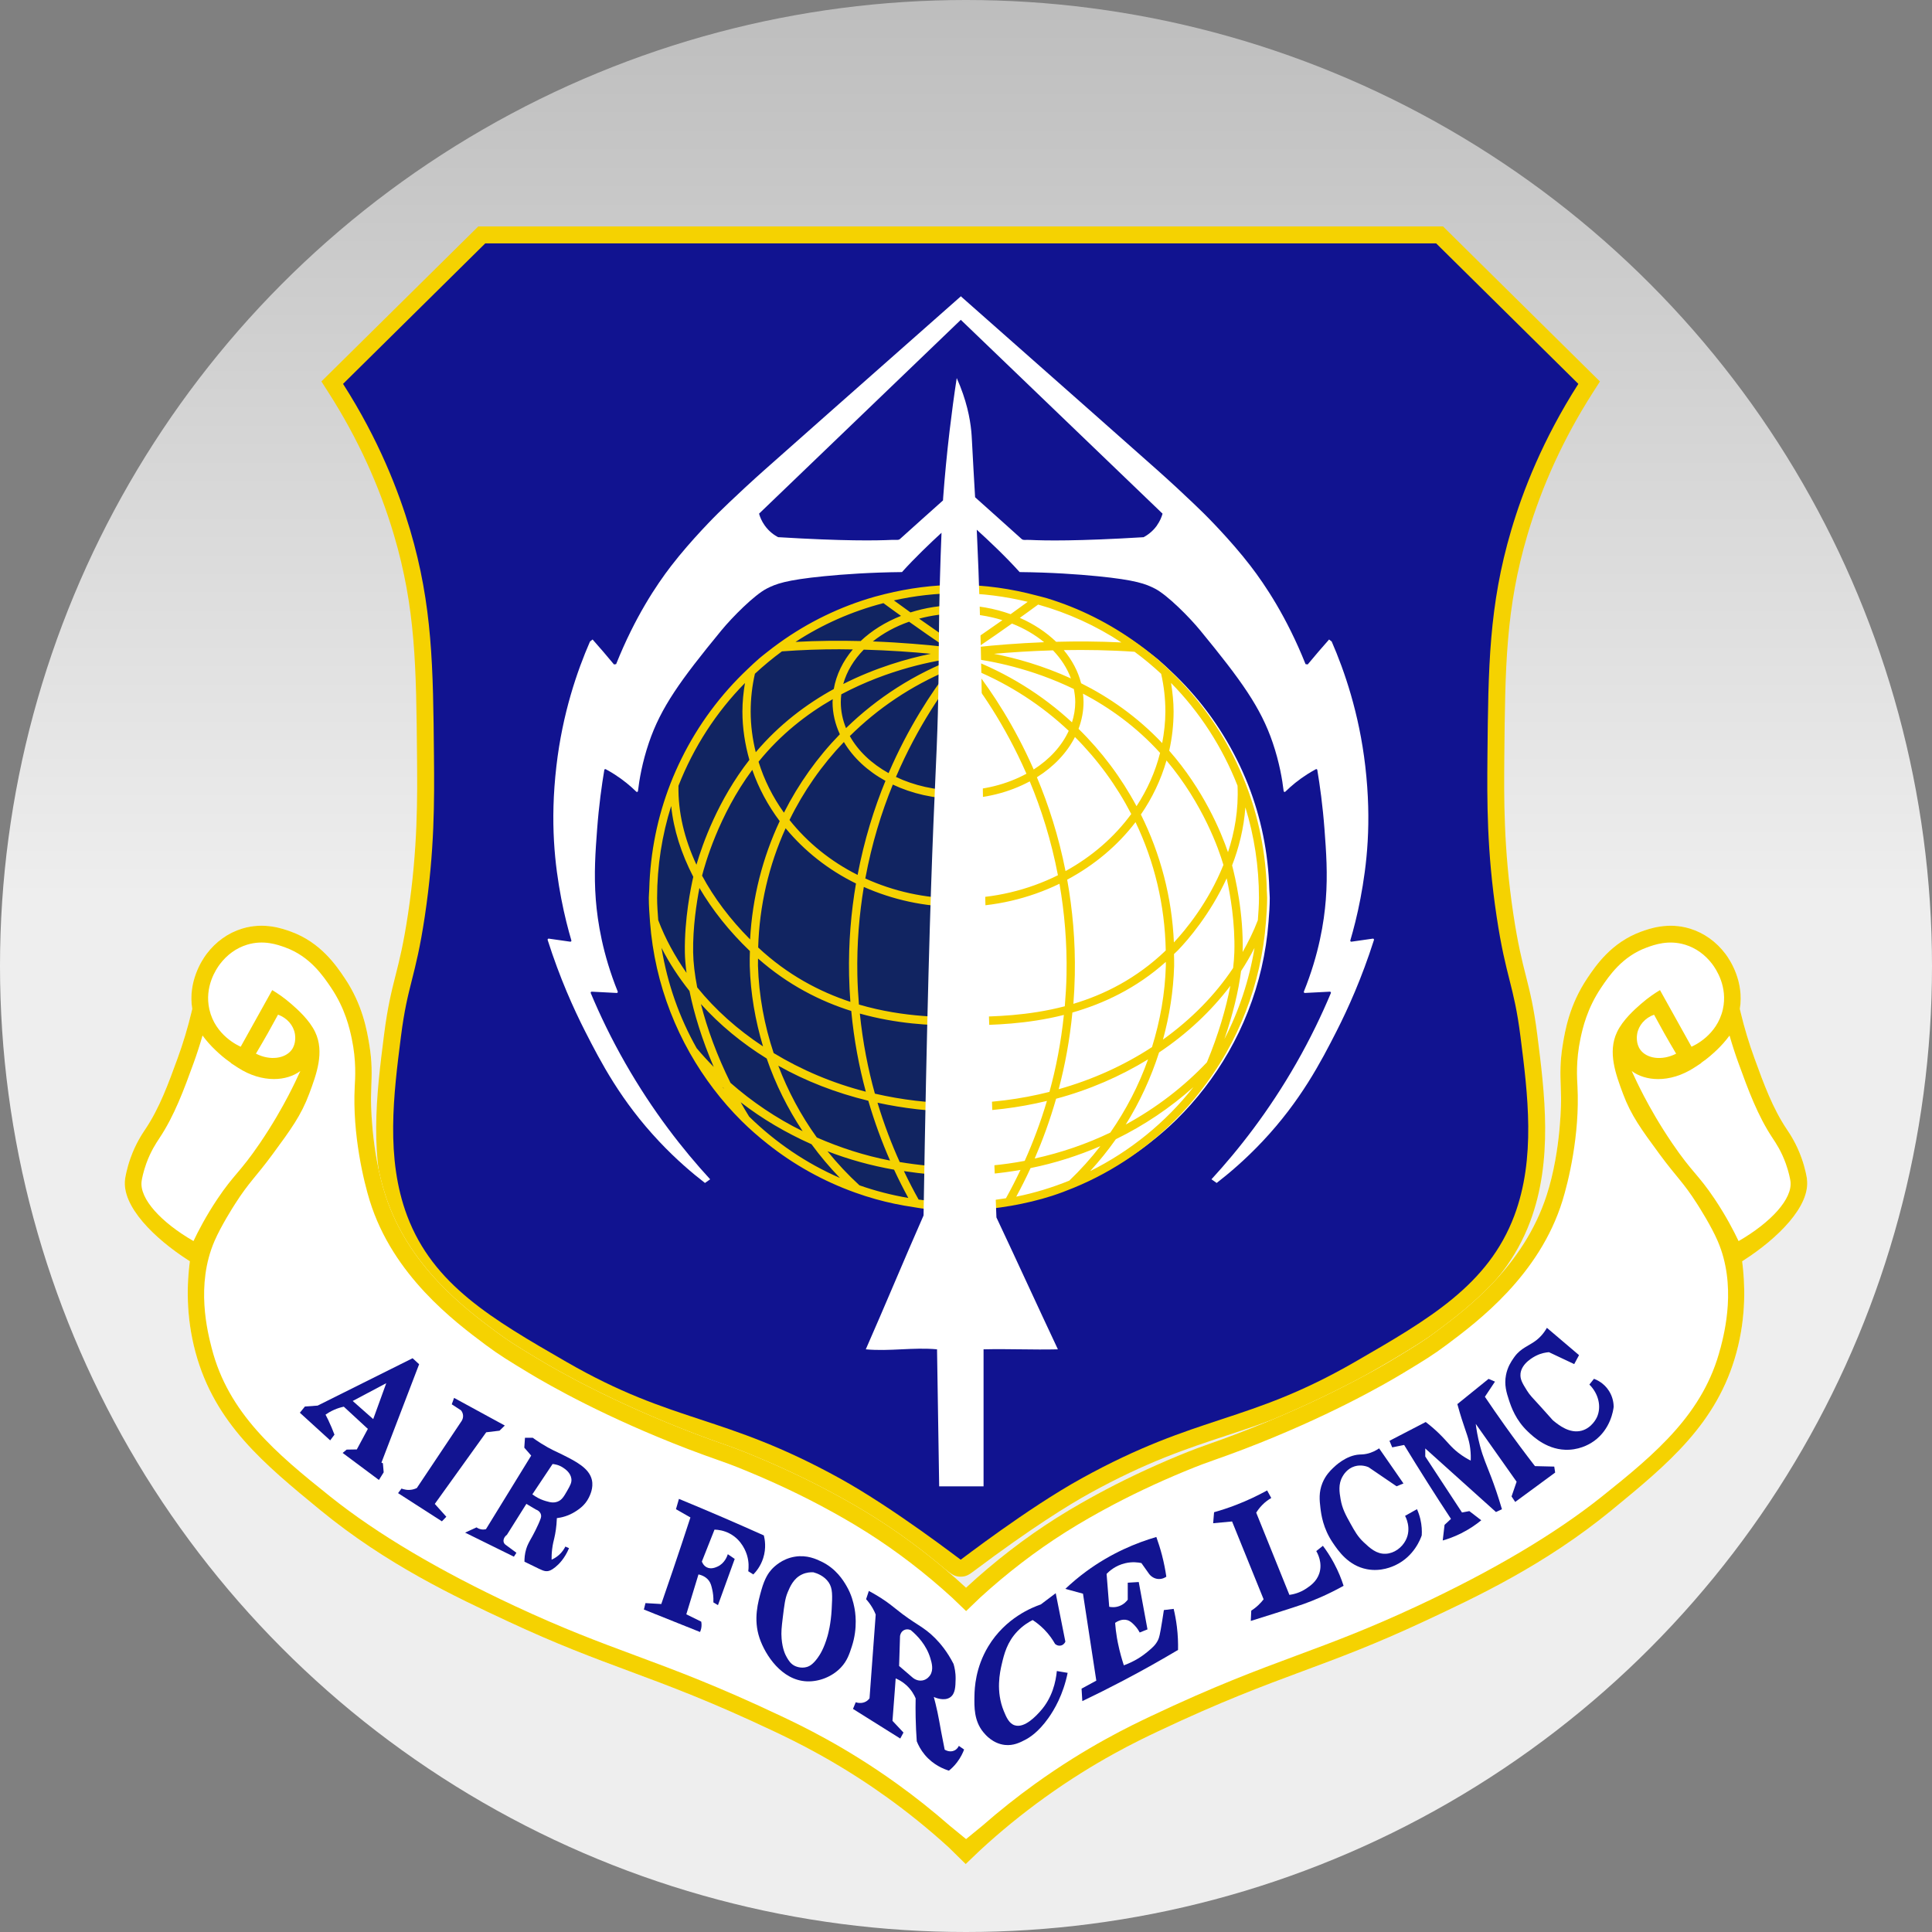
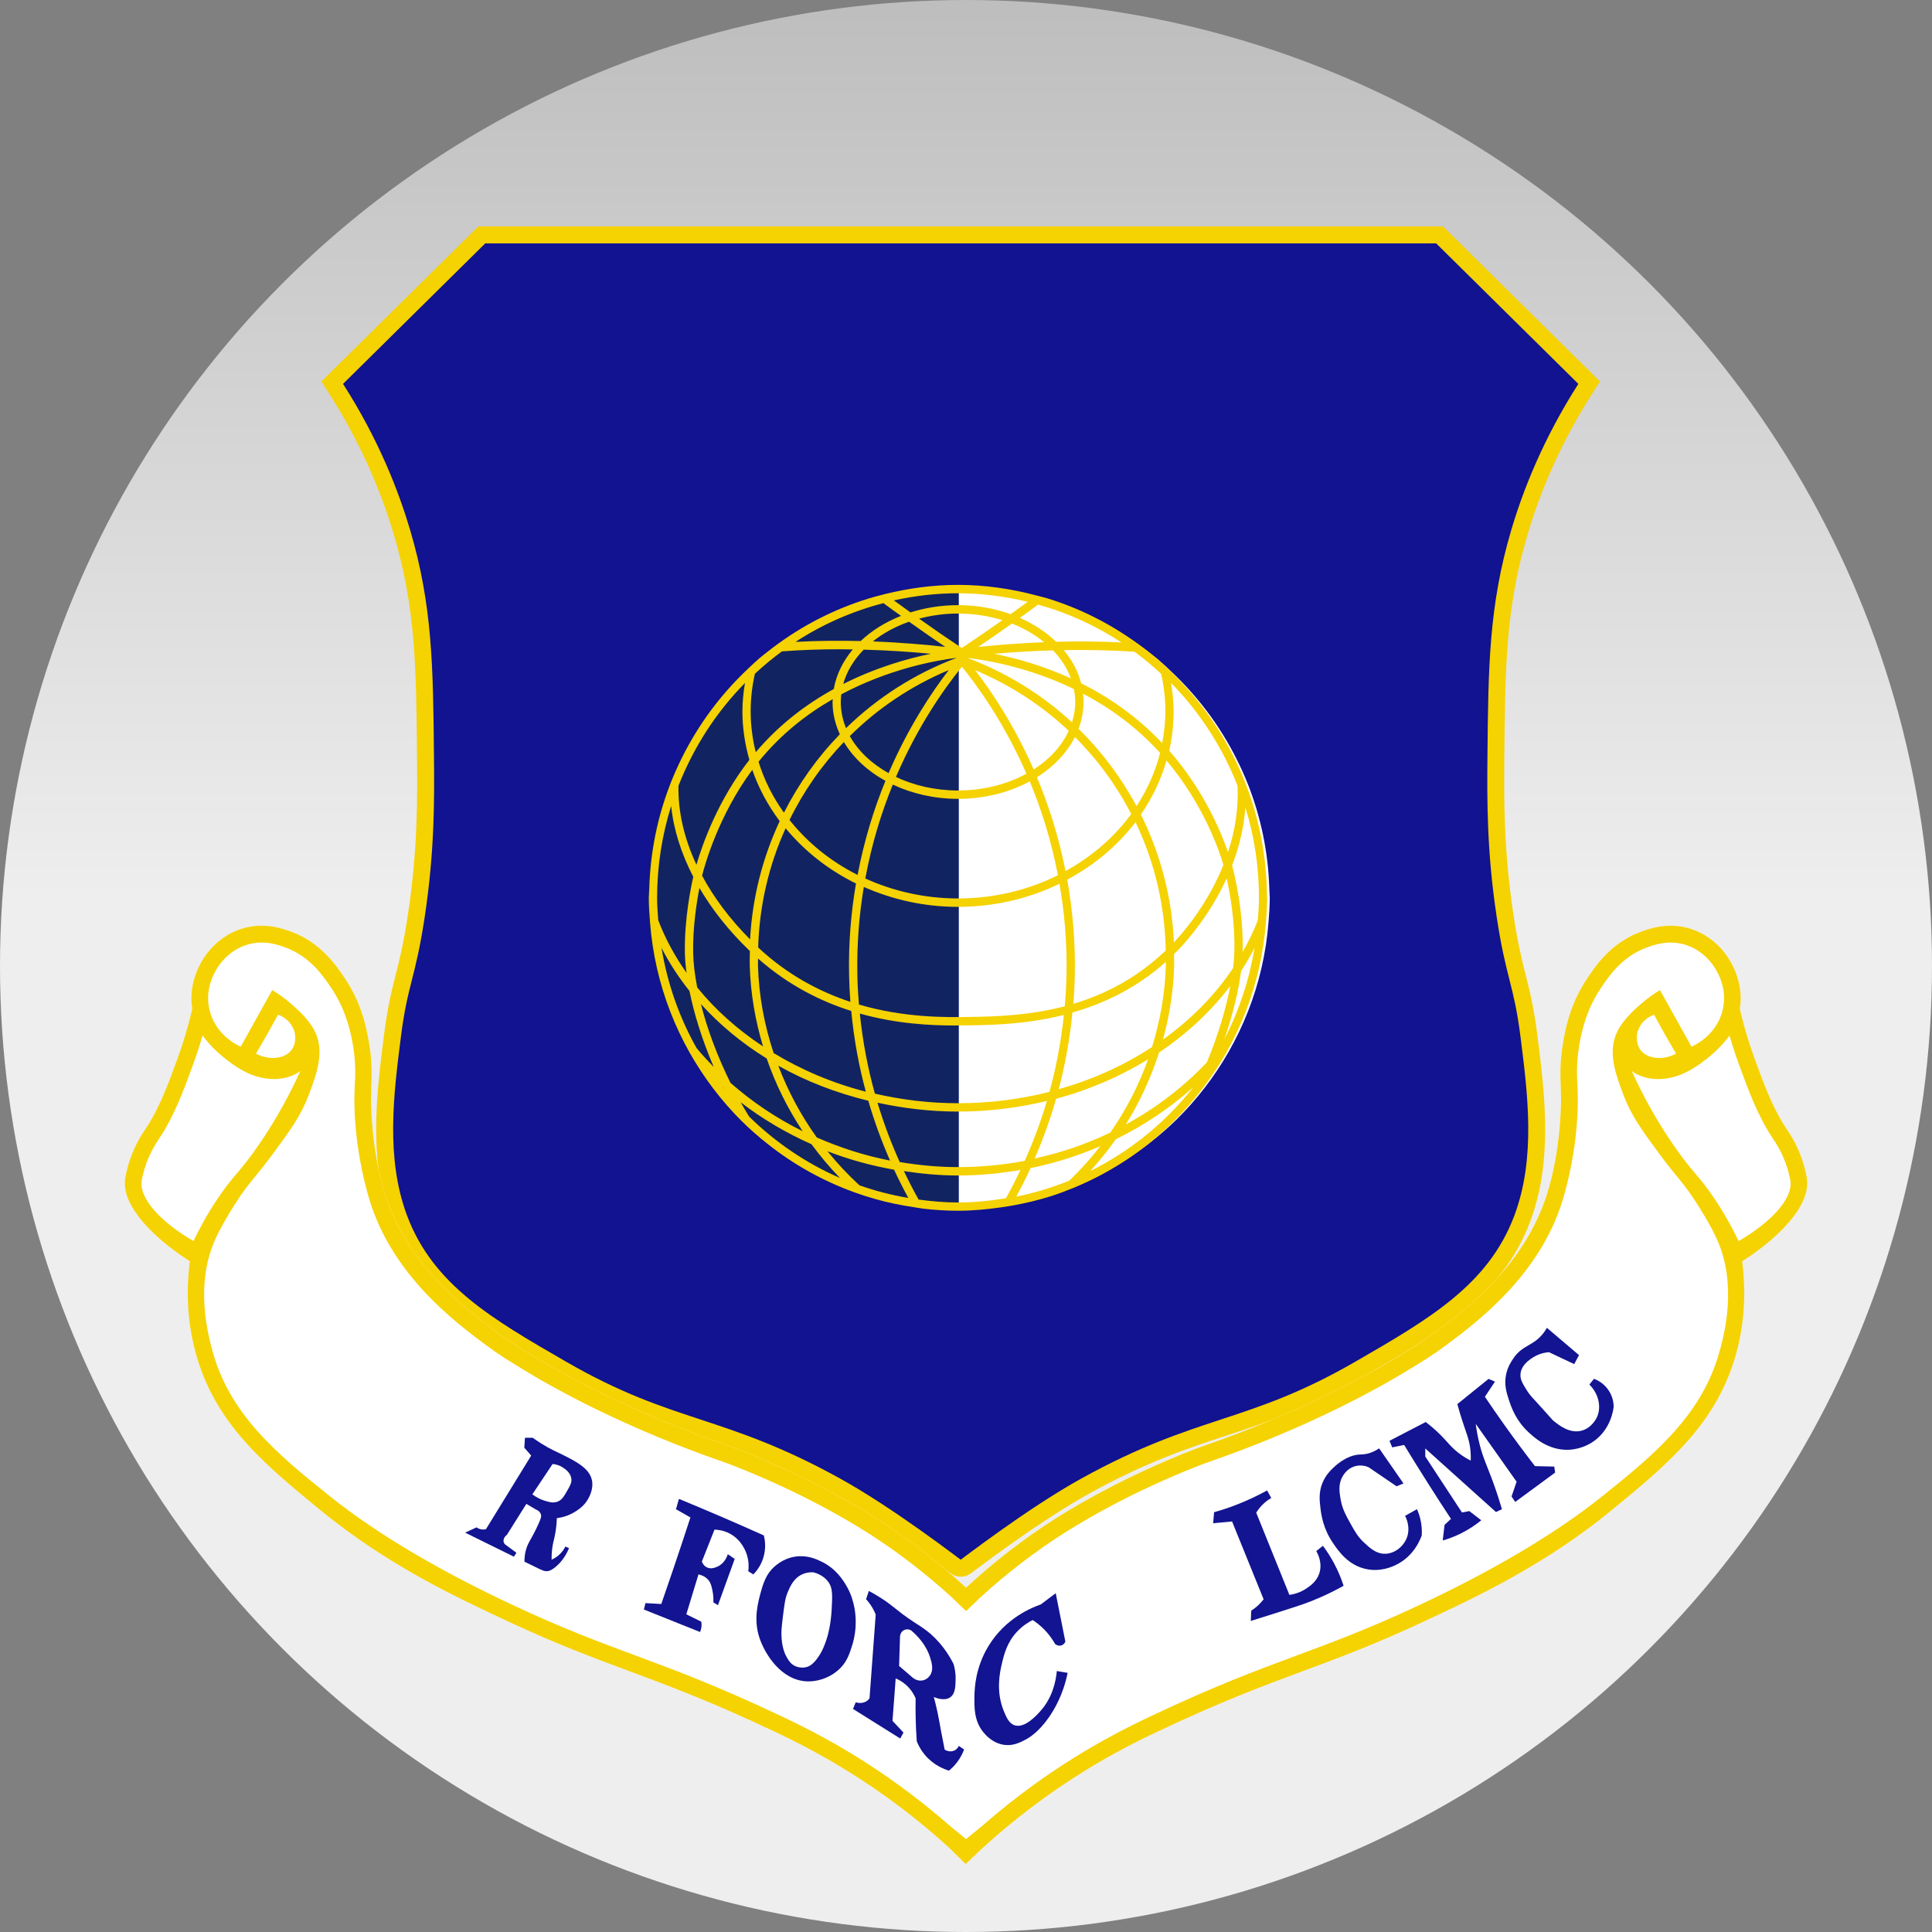
<svg xmlns="http://www.w3.org/2000/svg" width="512px" height="512px" viewBox="0 0 512 512" version="1.1">
  <rect x="0" y="0" width="512" height="512" fill="#808080" stroke="none" />
  <title>Air_Force_LCMC</title>
  <defs>
    <linearGradient x1="50%" y1="0%" x2="50%" y2="46.461%" id="linearGradient-1">
      <stop stop-color="#BDBDBD" offset="0%" />
      <stop stop-color="#EEEEEE" offset="100%" />
    </linearGradient>
  </defs>
  <g id="Air_Force_LCMC" stroke="none" stroke-width="1" fill="none" fill-rule="evenodd">
    <circle id="Oval-Copy-5" fill="url(#linearGradient-1)" cx="256" cy="256" r="256" />
    <g id="Artboard-1" transform="translate(33.072, 60)" fill-rule="nonzero">
      <g id="Group" transform="translate(52.1, 0)">
        <path d="M169.424,355.579 C168.659,355.579 168.434,355.408 167.183,354.472 C151.857,342.979 141.931,336.851 136.297,333.746 C121.088,325.349 110.244,321.776 99.768,318.321 C88.771,314.694 78.385,311.274 63.752,302.824 C43.656,291.223 27.79,282.071 20.609,262.965 C14.687,247.207 16.892,229.811 18.845,214.458 C19.763,207.267 20.762,203.289 21.824,199.087 C22.877,194.92 23.966,190.6 25.181,182.527 C27.817,164.96 27.691,151.317 27.592,140.356 C27.367,116.579 27.223,100.866 21.356,81.067 C17.423,67.802 11.537,54.978 3.852,42.955 L2.871,41.425 L42.514,2.25 L296.344,2.25 L335.978,41.407 L334.997,42.937 C327.311,54.969 321.425,67.793 317.493,81.049 C311.625,100.848 311.481,116.561 311.256,140.338 C311.157,151.299 311.022,164.951 313.668,182.509 C314.883,190.582 315.972,194.893 317.025,199.06 C318.087,203.262 319.086,207.24 320.004,214.431 C321.956,229.784 324.161,247.18 318.24,262.938 C311.058,282.044 295.192,291.205 275.096,302.797 C260.463,311.238 250.078,314.667 239.08,318.294 C228.605,321.749 217.76,325.322 202.551,333.719 C196.909,336.833 186.973,342.961 171.647,354.463 C170.441,355.372 170.189,355.561 169.424,355.561 L169.424,355.561 L169.424,355.579 Z" id="Path" fill="#111390" />
        <path d="M295.426,4.5 L333.107,41.731 C323.63,56.571 318.393,70.133 315.342,80.419 C309.393,100.524 309.24,116.759 309.015,140.329 C308.907,152.181 308.835,165.464 311.445,182.86 C313.929,199.375 315.999,200.751 317.772,214.737 C319.716,230.036 321.857,246.928 316.134,262.173 C309.24,280.523 293.509,289.603 273.971,300.88 C245.308,317.421 232.475,314.658 201.462,331.784 C187.099,339.712 169.505,353.338 169.424,353.338 C169.424,353.338 169.424,353.338 169.424,353.338 C169.424,353.338 169.424,353.338 169.424,353.338 C169.343,353.338 151.749,339.712 137.386,331.784 C106.374,314.667 93.541,317.421 64.877,300.88 C45.339,289.603 29.608,280.532 22.715,262.173 C16.991,246.928 19.133,230.036 21.077,214.737 C22.85,200.751 24.92,199.384 27.403,182.86 C30.013,165.464 29.95,152.181 29.833,140.329 C29.608,116.759 29.455,100.524 23.507,80.419 C20.456,70.133 15.227,56.571 5.742,41.731 L43.422,4.5 L295.408,4.5 M297.271,0 L41.587,0 L40.273,1.296 L2.592,38.527 L0,41.083 L1.962,44.151 C9.53,56.004 15.335,68.63 19.205,81.697 C24.983,101.199 25.127,116.777 25.343,140.374 C25.442,151.254 25.577,164.799 22.958,182.195 C21.761,190.159 20.69,194.416 19.646,198.529 C18.566,202.803 17.549,206.844 16.613,214.17 C14.633,229.775 12.383,247.468 18.503,263.748 C25.964,283.61 42.955,293.419 62.627,304.767 C77.459,313.326 88.438,316.944 99.057,320.454 C109.443,323.873 120.17,327.419 135.199,335.717 C140.779,338.794 150.624,344.869 165.842,356.289 C167.129,357.252 167.903,357.837 169.415,357.837 C170.927,357.837 171.692,357.261 172.97,356.307 C188.188,344.887 198.043,338.812 203.631,335.726 C218.66,327.428 229.397,323.891 239.773,320.463 C250.393,316.962 261.381,313.335 276.203,304.776 C295.876,293.419 312.867,283.619 320.328,263.757 C326.447,247.468 324.197,229.784 322.217,214.179 C321.29,206.853 320.265,202.812 319.185,198.538 C318.141,194.416 317.07,190.159 315.873,182.204 C313.263,164.808 313.389,151.263 313.488,140.383 C313.713,116.795 313.857,101.208 319.626,81.706 C323.495,68.639 329.291,56.013 336.869,44.16 L338.83,41.092 L336.239,38.536 L298.558,1.305 L297.244,0.009 L297.244,0.009 L297.271,0 Z" id="Shape" fill="#F5D201" />
      </g>
      <path d="M445.792,252.39 L445.792,252.39 C445.756,252.129 445.396,249.781 444.343,246.847 C442.984,243.04 441.247,240.457 440.509,239.359 L440.419,239.224 C436.675,233.636 434.335,227.192 431.851,220.37 C430.412,216.42 429.206,212.397 428.225,208.329 L428,207.375 C429.179,200.139 425.435,194.443 424.202,192.805 C421.754,189.556 418.514,187.243 414.815,186.1 C408.993,184.309 403.998,186.109 401.865,186.883 C393.955,189.754 389.806,195.919 387.583,199.231 C382.822,206.313 381.697,213.126 381.085,216.789 C380.311,221.477 380.419,224.681 380.545,228.074 C380.581,229.01 380.617,229.964 380.626,230.972 C380.626,231.107 380.77,244.561 376.784,256.818 C370.682,275.573 355.689,286.786 347.634,292.816 C344.242,295.354 341.659,296.92 336.511,300.034 C331.192,303.247 316.514,311.616 295.059,319.842 C291.775,321.102 289.687,321.83 287.851,322.478 C285.358,323.36 283.207,324.116 279.067,325.826 C271.472,328.976 264.263,332.405 257.631,336.014 C255.669,337.085 251.592,339.307 246.858,342.295 C238.534,347.56 230.488,353.77 222.938,360.753 C215.387,353.779 207.341,347.569 199.017,342.295 C194.292,339.307 190.206,337.076 188.245,336.014 C181.612,332.396 174.394,328.967 166.808,325.826 C162.668,324.107 160.517,323.351 158.024,322.478 C156.188,321.83 154.1,321.102 150.816,319.842 C129.361,311.625 114.683,303.256 109.364,300.034 C104.216,296.92 101.633,295.354 98.241,292.816 C90.186,286.786 75.202,275.573 69.091,256.818 C65.105,244.561 65.249,231.107 65.249,230.972 C65.267,229.964 65.303,229.01 65.33,228.074 C65.456,224.681 65.573,221.477 64.79,216.789 C64.178,213.126 63.053,206.313 58.292,199.231 C56.069,195.919 51.92,189.745 44.01,186.883 C41.877,186.109 36.891,184.3 31.06,186.1 C27.361,187.243 24.121,189.556 21.673,192.805 C20.44,194.443 16.696,200.148 17.875,207.375 L17.65,208.329 C16.669,212.406 15.463,216.42 14.024,220.37 C11.54,227.192 9.2,233.636 5.456,239.224 L5.366,239.359 C4.628,240.466 2.891,243.049 1.532,246.847 C0.479,249.79 0.119,252.129 0.083,252.39 L0.083,252.39 C-0.961,259.671 7.985,268.284 16.714,273.908 L17.236,274.241 C16.498,279.974 16.102,288.64 18.748,298.414 C23.842,317.232 36.927,327.968 51.758,340.153 C69.469,354.697 87.63,363.192 101.472,369.654 C114.638,375.8 123.889,379.229 133.69,382.874 C144.336,386.834 155.351,390.919 172.144,398.875 C174.664,400.072 178.903,402.079 184.249,405.058 C191.826,409.278 197.865,413.346 202.095,416.397 C207.08,419.979 212.588,424.335 218.321,429.554 L222.848,434 L226.573,430.436 C231.982,425.432 237.769,420.708 243.762,416.397 C257.253,406.678 268.79,401.215 273.713,398.884 C290.506,390.928 301.521,386.843 312.167,382.883 C321.968,379.247 331.219,375.809 344.386,369.663 C358.227,363.201 376.388,354.706 394.099,340.162 C408.93,327.977 422.015,317.241 427.109,298.423 C429.755,288.649 429.359,279.983 428.621,274.25 L429.143,273.917 C437.872,268.284 446.818,259.68 445.774,252.399 L445.792,252.39 Z" id="Path" fill="#FFFFFF" />
      <path d="M221.021,95.547 C214.316,95.547 207.836,96.438 201.6,97.959 C200.691,98.184 199.782,98.409 198.882,98.661 C189.621,101.253 181.027,105.402 173.377,110.847 C172.207,111.684 171.046,112.539 169.922,113.429 C169.301,113.924 168.671,114.401 168.059,114.914 C166.988,115.814 165.98,116.786 164.954,117.74 C157.754,124.445 151.77,132.409 147.333,141.292 C146.244,143.461 145.254,145.675 144.354,147.951 C140.961,156.591 138.999,165.923 138.729,175.688 C138.711,176.453 138.612,177.191 138.612,177.956 C138.612,180.098 138.774,182.195 138.936,184.291 C139.575,192.616 141.447,200.58 144.381,208.032 C145.848,211.767 147.576,215.358 149.547,218.804 C153.336,225.419 157.988,231.467 163.397,236.767 C165.566,238.891 167.87,240.871 170.264,242.743 C177.229,248.215 185.095,252.561 193.599,255.576 C195.408,256.215 197.235,256.8 199.098,257.313 C202.365,258.222 205.721,258.915 209.141,259.41 C210.068,259.545 210.986,259.734 211.922,259.833 C214.91,260.166 217.943,260.364 221.021,260.364 L221.021,95.547 L221.021,95.547 Z" id="Path" fill="#112461" />
      <path d="M221.021,95.547 C227.725,95.547 234.205,96.438 240.441,97.959 C241.35,98.184 242.259,98.409 243.159,98.661 C252.42,101.253 261.014,105.402 268.664,110.847 C269.834,111.684 270.995,112.539 272.12,113.429 C272.741,113.924 273.371,114.401 273.983,114.914 C275.054,115.814 276.061,116.786 277.087,117.74 C284.287,124.445 290.272,132.409 294.708,141.292 C295.797,143.461 296.787,145.675 297.687,147.951 C301.08,156.591 303.042,165.923 303.312,175.688 C303.33,176.453 303.429,177.191 303.429,177.956 C303.429,180.098 303.267,182.195 303.105,184.291 C302.466,192.616 300.594,200.58 297.66,208.032 C296.193,211.767 294.465,215.358 292.494,218.804 C288.706,225.419 284.053,231.467 278.644,236.767 C276.475,238.891 274.172,240.871 271.778,242.743 C264.812,248.215 256.947,252.561 248.442,255.576 C246.633,256.215 244.806,256.8 242.943,257.313 C239.677,258.222 236.32,258.915 232.9,259.41 C231.973,259.545 231.055,259.734 230.119,259.833 C227.131,260.166 224.098,260.364 221.021,260.364 L221.021,95.547 L221.021,95.547 Z" id="Path" fill="#FFFFFF" />
      <path d="M302.646,175.661 C302.376,165.815 300.423,156.411 297.039,147.699 C296.067,145.207 294.987,142.768 293.79,140.401 C289.408,131.707 283.558,123.923 276.565,117.326 C275.548,116.363 274.541,115.391 273.479,114.482 C272.894,113.987 272.291,113.519 271.697,113.042 C270.608,112.161 269.483,111.324 268.34,110.505 C261.104,105.267 253.032,101.163 244.311,98.517 C243.42,98.247 242.502,98.049 241.602,97.806 C234.952,96.033 228.004,94.999 220.814,94.999 C214.154,94.999 207.701,95.898 201.501,97.419 C200.592,97.644 199.692,97.869 198.801,98.121 C189.594,100.731 181.045,104.907 173.44,110.379 C172.27,111.216 171.127,112.08 170.003,112.979 C169.382,113.474 168.752,113.96 168.149,114.473 C167.087,115.382 166.079,116.354 165.062,117.317 C157.907,124.067 151.95,132.076 147.54,141.022 C146.46,143.209 145.47,145.432 144.579,147.726 C141.204,156.42 139.251,165.815 138.99,175.643 C138.972,176.408 138.873,177.155 138.873,177.929 C138.873,180.08 139.035,182.195 139.188,184.3 C139.818,192.679 141.681,200.697 144.597,208.194 C146.055,211.947 147.774,215.565 149.736,219.038 C153.507,225.689 158.132,231.782 163.505,237.118 C165.665,239.26 167.951,241.249 170.327,243.13 C177.256,248.638 185.077,253.011 193.536,256.044 C195.336,256.692 197.154,257.277 199.008,257.79 C202.257,258.699 205.596,259.401 208.988,259.896 C209.915,260.031 210.824,260.22 211.76,260.328 C214.73,260.661 217.745,260.859 220.805,260.859 C224.656,260.859 228.409,260.499 232.117,259.977 C233.044,259.842 233.971,259.707 234.889,259.545 C238.588,258.888 242.223,258.042 245.733,256.908 C247.677,256.278 249.576,255.558 251.457,254.784 C262.319,250.33 272.012,243.58 279.985,235.129 C282.343,232.628 284.53,229.964 286.573,227.183 C288.49,224.573 290.272,221.864 291.874,219.029 C293.835,215.565 295.554,211.947 297.012,208.185 C299.928,200.688 301.791,192.67 302.421,184.291 C302.583,182.177 302.736,180.071 302.736,177.92 C302.736,177.146 302.646,176.399 302.619,175.634 L302.646,175.661 Z M300.567,177.947 C300.567,179.945 300.414,181.898 300.27,183.859 C299.172,186.766 297.777,189.565 296.238,192.301 C296.517,182.006 294.267,172.466 293.448,169.334 C295.239,164.7 296.553,159.534 296.967,153.954 C299.307,161.541 300.567,169.595 300.567,177.956 L300.567,177.947 Z M166.286,144.01 C167.978,148.887 170.444,153.459 173.557,157.608 C169.022,167.291 166.295,177.902 165.71,188.953 C160.382,183.589 156.116,177.902 152.985,172.061 C152.985,172.061 153.003,171.998 153.003,171.998 C153.668,169.361 157.331,156.087 166.295,144.019 L166.286,144.01 Z M291.055,168.893 C291.055,168.893 291.1,169.037 291.145,169.226 C287.122,179.261 280.984,186.595 278.023,189.754 C277.501,177.731 274.433,166.238 269.276,155.853 C272.291,151.47 274.595,146.656 276.061,141.535 C285.826,153.135 289.993,165.311 291.046,168.893 L291.055,168.893 Z M249.738,173.123 C256.929,169.28 263.12,164.088 267.854,157.878 C272.849,168.299 275.638,179.855 275.863,191.887 C268.151,199.294 259.601,203.577 251.385,206.025 C251.583,203.541 251.709,201.012 251.763,198.421 C251.943,189.367 251.142,180.944 249.747,173.123 L249.738,173.123 Z M220.814,180.323 C230.533,180.323 239.677,178.1 247.704,174.203 C249,181.691 249.738,189.745 249.567,198.376 C249.513,201.21 249.333,203.964 249.108,206.673 C239.353,209.229 230.263,209.391 223.927,209.499 C217.7,209.607 206.675,209.769 194.553,206.214 C194.346,203.658 194.193,201.057 194.139,198.385 C193.977,190.078 194.643,182.302 195.849,175.049 C203.409,178.397 211.859,180.332 220.823,180.332 L220.814,180.323 Z M196.245,172.808 C197.955,163.566 200.538,155.241 203.535,147.924 C208.574,150.3 214.478,151.704 220.814,151.704 C227.878,151.704 234.421,149.985 239.821,147.07 C242.862,154.359 245.517,162.684 247.29,171.944 C239.434,175.859 230.416,178.1 220.814,178.1 C211.976,178.1 203.652,176.165 196.245,172.808 L196.245,172.808 Z M249.306,170.846 C247.479,161.595 244.788,153.279 241.719,145.981 C246.183,143.182 249.675,139.51 251.799,135.316 C257.81,141.319 262.832,148.203 266.72,155.718 C262.238,161.856 256.272,167.012 249.306,170.846 L249.306,170.846 Z M240.864,143.92 C235.726,132.238 229.795,123.374 225.34,117.587 C234.691,121.511 243.06,126.983 250.152,133.678 C248.307,137.701 245.076,141.229 240.864,143.92 Z M238.948,145.045 C233.836,147.825 227.59,149.49 220.814,149.49 C214.766,149.49 209.141,148.158 204.363,145.9 C210.212,132.265 217.259,122.339 221.849,116.696 C226.339,122.213 233.179,131.86 238.948,145.045 Z M202.419,144.892 C197.919,142.39 194.328,139.006 192.141,135.064 C199.53,127.739 208.367,121.763 218.348,117.587 C213.767,123.536 207.638,132.751 202.41,144.892 L202.419,144.892 Z M201.582,146.935 C198.567,154.269 195.957,162.612 194.202,171.863 C187.048,168.272 180.901,163.278 176.158,157.302 C179.866,149.715 184.726,142.75 190.566,136.639 C193.014,140.779 196.83,144.325 201.582,146.935 L201.582,146.935 Z M193.77,174.14 C192.483,181.673 191.772,189.763 191.943,198.421 C191.988,200.832 192.114,203.181 192.285,205.503 C184.159,202.821 175.663,198.394 167.852,191.095 C168.167,179.963 170.696,169.262 175.123,159.498 C180.1,165.509 186.427,170.54 193.77,174.131 L193.77,174.14 Z M192.519,207.924 C193.239,215.592 194.598,222.719 196.38,229.307 C187.507,227.039 179.299,223.52 171.955,219.074 C169.49,211.686 168.041,203.901 167.798,195.919 C167.78,195.28 167.825,194.659 167.816,194.02 C175.798,201.057 184.366,205.35 192.51,207.915 L192.519,207.924 Z M194.796,208.608 C204.561,211.344 213.542,211.767 219.914,211.767 C221.417,211.767 222.785,211.74 223.972,211.722 C229.876,211.623 238.948,211.461 248.865,208.968 C248.109,216.267 246.777,223.079 245.04,229.361 C237.373,231.305 229.237,232.367 220.814,232.367 C213.173,232.367 205.811,231.44 198.783,229.829 C196.965,223.313 195.57,216.222 194.796,208.617 L194.796,208.608 Z M251.133,208.329 C259.367,205.971 268.043,201.93 275.881,194.911 C275.881,195.253 275.899,195.586 275.89,195.919 C275.674,203.334 274.37,210.57 272.219,217.49 C264.866,222.305 256.533,226.103 247.488,228.65 C249.153,222.368 250.422,215.583 251.124,208.329 L251.133,208.329 Z M268.115,153.639 C264.074,146.08 258.899,139.168 252.753,133.147 C253.599,130.888 254.076,128.513 254.076,126.047 C254.076,125.3 254.013,124.562 253.932,123.824 C260.942,127.514 268.052,132.571 274.361,139.528 C273.092,144.568 270.959,149.31 268.124,153.639 L268.115,153.639 Z M251.88,126.038 C251.88,127.901 251.565,129.701 251.016,131.428 C243.141,124.139 233.782,118.298 223.279,114.347 C229.606,115.103 240.271,117.146 251.502,122.591 C251.727,123.716 251.88,124.868 251.88,126.038 L251.88,126.038 Z M230.38,113.267 C234.619,112.889 239.965,112.521 245.985,112.35 C248.118,114.572 249.738,117.083 250.737,119.792 C243.285,116.39 236.167,114.41 230.389,113.276 L230.38,113.267 Z M226.15,111.45 C229.156,109.416 232.135,107.364 235.105,105.249 C238.318,106.509 241.197,108.192 243.627,110.19 C236.536,110.469 230.47,110.991 226.15,111.45 L226.15,111.45 Z M221.813,111.729 C218.024,109.218 214.244,106.608 210.5,103.953 C213.731,103.089 217.196,102.594 220.823,102.594 C224.98,102.594 228.949,103.224 232.576,104.349 C229.012,106.869 225.421,109.335 221.813,111.729 L221.813,111.729 Z M217.43,111.423 C212.633,110.883 205.946,110.28 198.243,109.983 C200.961,107.814 204.21,106.032 207.845,104.763 C211.022,107.031 214.208,109.245 217.421,111.414 L217.43,111.423 Z M213.605,113.258 C207.368,114.536 199.026,116.912 190.395,121.268 C191.322,117.911 193.221,114.824 195.831,112.161 C202.698,112.35 208.817,112.8 213.605,113.258 Z M220.481,114.32 C209.249,118.541 199.35,124.958 191.133,132.958 C190.233,130.771 189.747,128.441 189.747,126.038 C189.747,125.354 189.81,124.679 189.882,124.004 C202.5,117.29 214.748,115.04 220.481,114.32 L220.481,114.32 Z M189.495,134.587 C183.52,140.734 178.543,147.735 174.682,155.367 C171.73,151.245 169.445,146.71 167.951,141.868 C173.809,134.614 180.694,129.26 187.615,125.282 C187.606,125.534 187.561,125.786 187.561,126.038 C187.561,129.035 188.262,131.905 189.495,134.587 Z M165.656,192.058 C165.638,193.363 165.575,194.668 165.62,195.982 C165.836,203.307 167.087,210.453 169.139,217.31 C162.416,212.874 156.503,207.618 151.698,201.678 C151.032,198.259 150.663,195.109 150.618,192.373 C150.51,185.731 151.545,179.153 152.283,175.319 C155.693,181.124 160.148,186.766 165.656,192.04 L165.656,192.058 Z M170.111,220.514 C172.45,227.336 175.681,233.789 179.632,239.773 C172.621,236.317 166.223,231.98 160.517,226.967 C156.944,219.758 154.316,212.559 152.679,206.079 C157.637,211.569 163.505,216.429 170.12,220.523 L170.111,220.514 Z M173.179,222.422 C180.415,226.499 188.46,229.622 197.037,231.71 C198.711,237.451 200.682,242.734 202.797,247.558 C195.993,246.244 189.522,244.129 183.394,241.447 C179.182,235.597 175.762,229.19 173.179,222.422 Z M199.476,232.232 C206.315,233.708 213.434,234.58 220.814,234.58 C228.994,234.58 236.878,233.564 244.374,231.755 C242.664,237.523 240.639,242.833 238.489,247.639 C232.783,248.719 226.87,249.295 220.823,249.295 C215.54,249.295 210.392,248.791 205.362,247.954 C203.211,243.193 201.195,237.937 199.476,232.232 L199.476,232.232 Z M246.804,231.179 C255.651,228.812 263.831,225.23 271.175,220.739 C268.718,227.642 265.334,234.158 261.176,240.142 C254.904,243.157 248.181,245.47 241.134,247.018 C243.222,242.194 245.166,236.911 246.804,231.179 L246.804,231.179 Z M274.082,218.921 C281.497,213.963 287.878,207.987 292.98,201.255 C291.838,207.258 289.786,214.269 286.771,221.522 C280.615,228.029 273.362,233.591 265.262,238.009 C268.979,232.061 271.931,225.635 274.091,218.921 L274.082,218.921 Z M275.125,215.502 C276.853,209.202 277.888,202.659 278.086,195.991 C278.122,194.929 278.059,193.885 278.05,192.832 C278.401,192.481 278.761,192.175 279.112,191.815 C281.704,189.124 287.644,182.302 292.009,172.763 C292.971,177.119 294.276,184.606 294.042,192.373 C294.006,193.651 293.889,195.055 293.718,196.531 C288.922,203.748 282.586,210.147 275.134,215.493 L275.125,215.502 Z M294.888,148.212 C294.888,148.212 294.888,148.257 294.888,148.275 C295.176,154.638 294.105,160.551 292.36,165.842 C290.488,160.389 285.898,149.346 276.781,138.943 C277.537,135.577 277.942,132.103 277.942,128.54 C277.942,125.966 277.663,123.464 277.267,120.989 C284.845,128.684 290.848,137.944 294.879,148.203 L294.888,148.212 Z M274.64,118.55 C275.377,121.781 275.764,125.12 275.764,128.549 C275.764,131.41 275.431,134.191 274.919,136.927 C268.232,129.854 260.762,124.733 253.437,121.07 C252.627,117.884 251.034,114.923 248.838,112.287 C254.697,112.179 261.077,112.278 267.602,112.728 C270.059,114.536 272.399,116.489 274.64,118.568 L274.64,118.55 Z M242.052,100.218 C249.963,102.432 257.388,105.825 264.11,110.253 C258.053,109.956 252.204,109.938 246.813,110.082 C244.167,107.526 240.9,105.366 237.193,103.737 C238.813,102.567 240.441,101.406 242.043,100.218 L242.052,100.218 Z M220.814,97.221 C227.176,97.221 233.341,98.058 239.281,99.489 C237.778,100.587 236.275,101.685 234.754,102.765 C230.506,101.244 225.799,100.371 220.814,100.371 C216.35,100.371 212.102,101.064 208.214,102.297 C206.738,101.235 205.272,100.182 203.814,99.111 C209.303,97.896 214.982,97.221 220.823,97.221 L220.814,97.221 Z M201.042,99.84 C202.581,100.983 204.147,102.09 205.703,103.215 C201.564,104.853 197.928,107.121 195.012,109.884 C189.567,109.749 183.727,109.785 177.751,110.109 C184.825,105.492 192.672,102.009 201.042,99.84 Z M174.151,112.62 C179.335,112.224 184.474,112.062 189.36,112.062 C190.575,112.062 191.745,112.089 192.924,112.107 C190.314,115.211 188.559,118.775 187.885,122.6 C180.676,126.56 173.44,131.968 167.213,139.339 C166.349,135.865 165.863,132.256 165.863,128.549 C165.863,125.129 166.25,121.781 166.988,118.55 C169.265,116.435 171.649,114.455 174.151,112.62 L174.151,112.62 Z M164.351,120.998 C163.946,123.473 163.676,125.975 163.676,128.549 C163.676,132.985 164.36,137.26 165.521,141.373 C157.214,152.019 153.12,163.593 151.491,169.163 C148.269,162.252 146.595,155.178 146.73,148.257 C146.73,148.257 146.73,148.248 146.73,148.239 C150.762,137.971 156.764,128.702 164.351,121.007 L164.351,120.998 Z M141.069,177.947 C141.069,169.46 142.383,161.289 144.795,153.603 C145.443,159.885 147.468,166.202 150.654,172.367 C150.033,175.076 148.278,183.589 148.422,192.418 C148.449,194.047 148.611,195.874 148.863,197.818 C145.794,193.435 143.229,188.773 141.366,183.85 C141.222,181.889 141.069,179.936 141.069,177.938 L141.069,177.947 Z M151.545,217.778 C146.982,209.688 143.805,200.724 142.239,191.203 C144.291,195.208 146.784,199.024 149.646,202.614 C150.852,208.626 152.985,215.565 156.071,222.746 C154.496,221.144 152.985,219.497 151.545,217.778 L151.545,217.778 Z M158.438,228.101 C158.501,228.155 158.564,228.209 158.627,228.263 C158.672,228.353 158.708,228.443 158.753,228.524 C158.645,228.389 158.546,228.236 158.438,228.101 Z M165.476,235.939 C164.693,234.67 163.937,233.393 163.217,232.106 C168.914,236.515 175.231,240.223 181.99,243.238 C184.294,246.379 186.805,249.367 189.513,252.165 C180.523,248.269 172.414,242.716 165.476,235.93 L165.476,235.939 Z M194.706,254.136 C191.655,251.338 188.82,248.314 186.22,245.092 C191.835,247.27 197.739,248.899 203.868,249.979 C205.101,252.633 206.36,255.117 207.638,257.466 C203.193,256.71 198.873,255.594 194.706,254.127 L194.706,254.136 Z M233.512,257.547 C229.363,258.222 225.142,258.672 220.814,258.672 C217.268,258.672 213.803,258.357 210.374,257.898 C209.06,255.558 207.755,253.047 206.477,250.357 C211.157,251.059 215.927,251.518 220.814,251.518 C226.474,251.518 231.991,250.978 237.364,250.042 C236.104,252.705 234.817,255.216 233.512,257.547 Z M250.296,252.885 C245.796,254.703 241.107,256.152 236.248,257.124 C237.526,254.748 238.804,252.246 240.037,249.556 C246.498,248.251 252.672,246.262 258.53,243.742 C256.02,246.991 253.266,250.042 250.296,252.885 Z M255.831,250.357 C258.269,247.675 260.555,244.867 262.634,241.906 C270.194,238.216 277.096,233.546 283.189,228.101 C275.845,237.433 266.504,245.047 255.831,250.357 L255.831,250.357 Z M291.397,215.403 C293.691,208.752 295.158,202.524 295.824,197.341 C297.129,195.352 298.317,193.3 299.388,191.203 C297.975,199.797 295.266,207.942 291.388,215.403 L291.397,215.403 Z" id="Shape" fill="#F5D201" />
-       <path d="M330.76,188.746 L325.082,189.556 C324.884,189.583 324.722,189.412 324.776,189.223 C325.595,186.433 326.594,182.662 327.457,178.136 C329.131,169.325 330.481,158.067 328.744,143.056 C327.116,129.008 323.21,117.749 319.844,110.019 C319.61,109.839 319.376,109.65 319.151,109.47 C318.206,110.523 317.261,111.612 316.316,112.719 C315.344,113.852 314.399,114.968 313.481,116.084 C313.292,116.057 313.103,116.03 312.914,116.003 C307.92,103.512 302.214,95.035 298.353,90.004 C292.98,83.011 286.357,76.46 285.862,75.974 C284.647,74.777 281.965,72.194 278.788,69.251 C276.664,67.289 274.946,65.75 273.812,64.733 C269.303,60.711 249.126,42.865 221.633,18.593 C221.615,18.566 221.606,18.53 221.588,18.503 C221.579,18.503 221.57,18.521 221.561,18.53 C221.552,18.53 221.543,18.512 221.534,18.503 C221.516,18.53 221.507,18.566 221.489,18.593 C193.995,42.865 173.827,60.711 169.31,64.733 C168.176,65.741 166.457,67.289 164.333,69.251 C161.156,72.194 158.474,74.777 157.259,75.974 C156.764,76.46 150.141,83.02 144.768,90.004 C140.907,95.026 135.202,103.512 130.207,116.003 C130.018,116.03 129.829,116.057 129.64,116.084 C128.722,114.968 127.777,113.852 126.805,112.719 C125.851,111.612 124.906,110.532 123.97,109.47 C123.736,109.65 123.502,109.839 123.277,110.019 C119.911,117.749 115.997,129.008 114.377,143.056 C112.64,158.067 113.99,169.325 115.664,178.136 C116.528,182.653 117.527,186.433 118.346,189.223 C118.4,189.412 118.238,189.583 118.04,189.556 L112.361,188.746 C112.163,188.719 112.001,188.917 112.064,189.106 C115.277,199.195 118.948,207.33 121.99,213.306 C126.112,221.396 131.458,231.71 141.582,242.464 C146.226,247.405 150.582,251.05 153.749,253.497 C154.208,253.173 154.667,252.849 155.126,252.525 C147.936,244.696 139.935,234.526 132.655,221.783 C128.929,215.268 125.923,208.995 123.484,203.181 C123.403,202.992 123.556,202.794 123.754,202.803 L130.369,203.145 C130.567,203.154 130.702,202.956 130.63,202.767 C126.616,192.805 125.293,184.318 124.825,178.469 C124.285,171.566 124.735,165.563 125.167,159.813 C125.644,153.45 126.4,148.077 127.075,144.046 C127.102,143.857 127.309,143.767 127.471,143.857 C128.209,144.253 128.965,144.694 129.73,145.18 C132.07,146.674 133.996,148.275 135.544,149.796 C135.706,149.958 135.967,149.868 135.994,149.643 C136.353,146.611 137.118,142.066 138.891,136.828 C142.059,127.496 147.225,120.305 158.069,107.103 C160.994,103.539 166.835,97.671 170.111,95.988 C172.504,94.765 175.06,93.721 185.32,92.704 C190.476,92.191 197.667,91.687 205.964,91.606 C209.312,87.88 213.452,83.929 216.44,81.184 C215.729,98.508 215.738,110.613 215.657,118.658 C215.504,134.038 214.964,141.643 214.28,158.643 C213.497,177.884 212.525,209.211 211.679,262.11 C206.576,273.692 201.474,286.004 196.371,297.586 C202.662,298.18 208.961,296.992 215.252,297.586 C215.441,309.339 215.63,322.145 215.819,333.899 L227.581,333.899 L227.581,297.586 C234.151,297.424 240.711,297.748 247.281,297.586 C241.854,286.067 236.419,274.142 230.992,262.632 C228.13,191.005 227.356,155.979 227.257,137.395 C227.257,137.395 227.113,108.489 225.781,80.383 C228.787,83.11 233.449,87.493 237.139,91.606 C245.427,91.687 252.618,92.191 257.783,92.704 C268.043,93.721 270.59,94.765 272.993,95.988 C276.268,97.662 282.118,103.539 285.034,107.103 C295.878,120.314 301.053,127.505 304.212,136.828 C305.994,142.075 306.75,146.62 307.11,149.643 C307.137,149.868 307.398,149.949 307.56,149.796 C309.108,148.275 311.033,146.674 313.373,145.18 C314.147,144.694 314.903,144.253 315.632,143.857 C315.794,143.767 315.992,143.857 316.028,144.046 C316.703,148.077 317.459,153.45 317.936,159.813 C318.368,165.563 318.818,171.566 318.278,178.469 C317.819,184.327 316.487,192.805 312.473,202.767 C312.401,202.947 312.536,203.154 312.734,203.145 L319.349,202.803 C319.547,202.794 319.7,202.992 319.619,203.181 C317.18,208.995 314.174,215.268 310.448,221.783 C303.168,234.526 295.167,244.696 287.977,252.525 C288.436,252.849 288.895,253.173 289.354,253.497 C292.521,251.05 296.868,247.405 301.521,242.464 C311.645,231.71 316.991,221.396 321.113,213.306 C324.155,207.33 327.826,199.195 331.039,189.106 C331.102,188.917 330.94,188.719 330.742,188.746 L330.76,188.746 Z M273.524,79.267 C272.309,80.977 270.842,81.904 269.996,82.363 C252.492,83.425 243.951,83.29 239.821,83.083 C238.66,83.029 238.102,83.227 237.67,82.84 C233.602,79.15 229.444,75.47 225.34,71.78 L225.34,71.762 C225.304,71.114 225.142,68.405 224.908,64.301 C224.485,56.733 224.476,55.761 224.332,54.294 C223.999,50.874 223.09,46.041 220.472,40.183 C219.779,44.7 219.149,49.362 218.582,54.159 C217.862,60.27 217.295,66.2 216.872,71.924 C216.863,72.14 216.845,72.374 216.836,72.617 C213.038,76.019 209.204,79.429 205.443,82.831 C205.011,83.218 204.453,83.02 203.292,83.074 C199.161,83.272 190.62,83.416 173.116,82.354 C172.27,81.904 170.804,80.968 169.589,79.258 C168.743,78.071 168.311,76.928 168.086,76.127 C185.905,59.001 203.733,41.884 221.552,24.758 C239.371,41.884 257.199,59.001 275.018,76.127 C274.793,76.928 274.361,78.08 273.515,79.258 L273.524,79.267 Z" id="Shape" fill="#FFFFFF" />
      <path d="M445.792,252.39 L445.792,252.39 C445.756,252.129 445.396,249.781 444.343,246.847 C442.984,243.04 441.247,240.457 440.509,239.359 L440.419,239.224 C436.675,233.636 434.335,227.192 431.851,220.37 C430.412,216.42 429.206,212.397 428.225,208.329 L428,207.375 C429.179,200.139 425.435,194.443 424.202,192.805 C421.754,189.556 418.514,187.243 414.815,186.1 C408.993,184.309 403.998,186.109 401.865,186.883 C393.955,189.754 389.806,195.919 387.583,199.231 C382.822,206.313 381.697,213.126 381.085,216.789 C380.311,221.477 380.419,224.681 380.545,228.074 C380.581,229.01 380.617,229.964 380.626,230.972 C380.626,231.107 380.77,244.561 376.784,256.818 C370.682,275.573 355.689,286.786 347.634,292.816 C344.242,295.354 341.659,296.92 336.511,300.034 C331.192,303.247 316.514,311.616 295.059,319.842 C291.775,321.102 289.687,321.83 287.851,322.478 C285.358,323.36 283.207,324.116 279.067,325.826 C271.472,328.976 264.263,332.405 257.631,336.014 C255.669,337.085 251.592,339.307 246.858,342.295 C238.534,347.56 230.488,353.77 222.938,360.753 C215.387,353.779 207.341,347.569 199.017,342.295 C194.292,339.307 190.206,337.076 188.245,336.014 C181.612,332.396 174.394,328.967 166.808,325.826 C162.668,324.107 160.517,323.351 158.024,322.478 C156.188,321.83 154.1,321.102 150.816,319.842 C129.361,311.625 114.683,303.256 109.364,300.034 C104.216,296.92 101.633,295.354 98.241,292.816 C90.186,286.786 75.202,275.573 69.091,256.818 C65.105,244.561 65.249,231.107 65.249,230.972 C65.267,229.964 65.303,229.01 65.33,228.074 C65.456,224.681 65.573,221.477 64.79,216.789 C64.178,213.126 63.053,206.313 58.292,199.231 C56.069,195.919 51.92,189.745 44.01,186.883 C41.877,186.109 36.891,184.3 31.06,186.1 C27.361,187.243 24.121,189.556 21.673,192.805 C20.44,194.443 16.696,200.148 17.875,207.375 L17.65,208.329 C16.669,212.406 15.463,216.42 14.024,220.37 C11.54,227.192 9.2,233.636 5.456,239.224 L5.366,239.359 C4.628,240.466 2.891,243.049 1.532,246.847 C0.479,249.79 0.119,252.129 0.083,252.39 L0.083,252.39 C-0.961,259.671 7.985,268.284 16.714,273.908 L17.236,274.241 C16.498,279.974 16.102,288.64 18.748,298.414 C23.842,317.232 36.927,327.968 51.758,340.153 C69.469,354.697 87.63,363.192 101.472,369.654 C114.638,375.8 123.889,379.229 133.69,382.874 C144.336,386.834 155.351,390.919 172.144,398.875 C174.664,400.072 178.903,402.079 184.249,405.058 C191.826,409.278 197.865,413.346 202.095,416.397 C207.08,419.979 212.588,424.335 218.321,429.554 L222.848,434 L226.573,430.436 C231.982,425.432 237.769,420.708 243.762,416.397 C257.253,406.678 268.79,401.215 273.713,398.884 C290.506,390.928 301.521,386.843 312.167,382.883 C321.968,379.247 331.219,375.809 344.386,369.663 C358.227,363.201 376.388,354.706 394.099,340.162 C408.93,327.977 422.015,317.241 427.109,298.423 C429.755,288.649 429.359,279.983 428.621,274.25 L429.143,273.917 C437.872,268.284 446.818,259.68 445.774,252.399 L445.792,252.39 Z M18.208,268.896 C9.65,263.964 3.845,257.682 4.457,253.029 C4.538,252.39 4.916,250.519 5.69,248.359 C6.869,245.083 8.381,242.815 9.029,241.852 L9.119,241.708 C13.16,235.669 15.706,228.668 18.208,221.792 C19.081,219.389 19.882,216.924 20.602,214.422 C21.628,215.817 22.771,217.103 24.013,218.282 C24.985,219.2 26.362,220.478 28.117,221.657 L28.09,221.711 L29.908,222.899 C33.192,225.041 36.549,225.959 39.528,225.959 C42.3,225.959 44.739,225.158 46.521,223.826 C45.747,225.536 44.667,227.831 43.272,230.495 C41.679,233.528 39.204,237.955 35.775,242.995 C30.493,250.762 28.918,251.194 24.526,257.763 C21.502,262.29 19.45,266.268 18.208,268.887 L18.208,268.896 Z M34.749,219.236 C35.811,217.445 36.864,215.637 37.89,213.828 C38.808,212.199 39.717,210.543 40.608,208.896 C42.993,209.751 44.712,211.713 45.09,214.026 C45.153,214.413 45.459,216.519 44.244,218.192 C42.57,220.505 38.565,221.18 34.749,219.227 L34.749,219.236 Z M422.852,297.307 C418.433,314.487 405.96,325.025 391.381,336.653 C379.025,346.498 362.6,356.244 342.55,365.604 C329.545,371.67 320.375,375.08 310.655,378.689 C299.919,382.676 288.814,386.798 271.85,394.834 C266.819,397.219 255.03,402.808 241.215,412.752 C236.401,416.217 231.721,419.943 227.257,423.849 L222.947,427.376 L222.947,427.376 C222.947,427.376 222.947,427.376 222.947,427.376 C221.507,426.197 220.067,425.028 218.636,423.849 C214.163,419.934 209.483,416.208 204.678,412.752 C190.863,402.799 179.074,397.219 174.043,394.834 C157.079,386.798 145.974,382.676 135.238,378.689 C125.527,375.08 116.348,371.679 103.343,365.604 C83.293,356.244 66.859,346.507 54.512,336.653 C39.933,325.025 27.46,314.487 23.041,297.307 C21.943,293.041 18.73,280.559 23.77,268.896 C25.507,264.882 28.648,259.95 29.242,259.023 C32.985,253.164 34.65,252.03 39.186,245.866 C44.001,239.314 46.737,235.597 48.879,229.838 C50.795,224.69 52.973,218.831 50.462,213.531 C48.924,210.273 45.729,207.465 44.136,206.07 C42.183,204.36 40.374,203.163 39.069,202.389 C36.288,207.393 33.498,212.388 30.718,217.391 C30.07,217.112 23.986,214.377 22.42,207.537 C21.034,201.462 24.265,196.756 25.21,195.505 C27.091,193.012 29.566,191.23 32.373,190.366 C36.801,188.998 40.536,190.357 42.543,191.086 C49.086,193.462 52.559,198.628 54.665,201.741 C58.409,207.294 59.57,212.523 60.137,215.196 C61.397,221.135 61.055,225.761 60.938,227.912 C60.272,240.781 63.413,253.362 64.916,258.213 C71.044,277.994 87.351,290.215 95.631,296.407 C99.195,299.071 101.84,300.673 107.114,303.867 C112.532,307.143 127.48,315.666 149.268,324.017 C152.616,325.295 154.73,326.042 156.593,326.699 C159.122,327.59 161.129,328.292 165.152,329.966 C172.603,333.053 179.677,336.41 186.175,339.955 C188.092,340.999 192.087,343.177 196.695,346.093 C204.525,351.052 212.111,356.865 219.248,363.39 L222.956,366.954 L222.956,366.954 C222.956,366.954 222.956,366.954 222.956,366.954 L226.663,363.39 C233.8,356.865 241.386,351.052 249.216,346.093 C253.824,343.177 257.819,340.999 259.736,339.955 C266.234,336.41 273.308,333.053 280.759,329.966 C284.782,328.301 286.789,327.59 289.318,326.699 C291.181,326.042 293.295,325.295 296.643,324.017 C318.431,315.675 333.379,307.143 338.797,303.867 C344.071,300.682 346.716,299.08 350.28,296.407 C358.551,290.215 374.867,277.994 380.995,258.213 C382.498,253.362 385.639,240.781 384.973,227.912 C384.865,225.761 384.514,221.135 385.774,215.196 C386.341,212.532 387.502,207.294 391.246,201.741 C393.343,198.628 396.816,193.462 403.368,191.086 C405.375,190.357 409.11,189.007 413.538,190.366 C416.345,191.23 418.82,193.003 420.701,195.505 C421.646,196.756 424.877,201.471 423.491,207.537 C421.925,214.377 415.841,217.112 415.193,217.391 C412.413,212.388 409.623,207.393 406.842,202.389 C405.537,203.163 403.728,204.36 401.775,206.07 C400.182,207.465 396.987,210.273 395.449,213.531 C392.938,218.831 395.116,224.69 397.032,229.838 C399.174,235.597 401.91,239.314 406.725,245.866 C411.261,252.03 412.935,253.173 416.669,259.023 C417.263,259.959 420.413,264.882 422.141,268.896 C427.181,280.559 423.968,293.041 422.87,297.307 L422.852,297.307 Z M411.126,219.236 C407.31,221.189 403.305,220.514 401.631,218.201 C400.416,216.528 400.722,214.422 400.785,214.035 C401.163,211.722 402.882,209.76 405.267,208.905 C406.158,210.552 407.067,212.199 407.985,213.837 C409.002,215.646 410.064,217.454 411.126,219.245 L411.126,219.236 Z M427.667,268.896 C426.425,266.277 424.373,262.299 421.349,257.772 C416.957,251.203 415.382,250.771 410.1,243.004 C406.671,237.964 404.196,233.537 402.603,230.504 C401.208,227.84 400.128,225.536 399.354,223.835 C401.136,225.167 403.575,225.968 406.347,225.968 C409.326,225.968 412.683,225.05 415.967,222.908 L417.785,221.72 L417.758,221.666 C419.513,220.487 420.881,219.209 421.862,218.291 C423.113,217.112 424.247,215.817 425.273,214.431 C425.993,216.933 426.794,219.398 427.667,221.801 C430.169,228.677 432.715,235.678 436.756,241.717 L436.846,241.861 C437.494,242.824 439.015,245.092 440.185,248.368 C440.959,250.528 441.328,252.399 441.418,253.038 C442.03,257.691 436.225,263.973 427.667,268.905 L427.667,268.896 Z" id="Shape" fill="#F5D201" />
      <g id="Group" transform="translate(46.395, 291.889)" fill="#121491">
-         <path d="M29.878,8.055 C30.454,8.586 31.03,9.116 31.606,9.647 C28.276,18.341 24.947,27.025 21.617,35.719 C21.743,35.773 21.869,35.827 22.004,35.89 C22.076,36.691 22.148,37.492 22.211,38.293 C21.788,38.968 21.374,39.643 20.951,40.318 C17.747,37.933 14.543,35.539 11.339,33.154 C11.69,32.857 12.041,32.56 12.392,32.272 C13.292,32.254 14.192,32.245 15.092,32.227 C16.064,30.409 17.036,28.6 18.017,26.782 C15.893,24.821 13.769,22.859 11.645,20.897 C10.916,21.05 10.016,21.302 9.035,21.743 C8.127,22.148 7.38,22.598 6.804,23.003 C7.047,23.462 7.281,23.939 7.524,24.434 C8.163,25.775 8.702,27.07 9.17,28.312 C8.792,28.816 8.415,29.32 8.037,29.824 C5.355,27.385 2.673,24.938 0,22.499 C0.45,21.95 0.891,21.401 1.341,20.852 L4.716,20.609 C13.112,16.424 21.5,12.239 29.896,8.046 L29.878,8.055 Z M22.895,14.669 C19.934,16.244 16.964,17.81 14.003,19.385 C15.812,20.987 17.621,22.589 19.439,24.191 C20.591,21.014 21.743,17.846 22.895,14.669 L22.895,14.669 Z" id="Shape" />
-         <path d="M31.003,42.442 C34.9,36.61 38.788,30.787 42.685,24.956 C42.793,24.821 43.369,24.083 43.234,23.066 C43.153,22.454 42.838,22.031 42.685,21.851 C41.875,21.32 41.065,20.798 40.255,20.267 C40.462,19.7 40.66,19.133 40.867,18.566 C45.348,21.005 49.83,23.453 54.312,25.892 C53.844,26.35 53.376,26.809 52.908,27.259 L49.38,27.682 C44.835,34.009 40.3,40.336 35.755,46.662 C36.772,47.796 37.798,48.93 38.815,50.064 C38.428,50.469 38.032,50.874 37.645,51.279 C35.287,49.767 32.929,48.246 30.571,46.734 C29.059,45.762 27.538,44.781 26.027,43.809 C26.332,43.404 26.638,43 26.935,42.595 C27.484,42.802 28.6,43.135 29.914,42.838 C30.346,42.739 30.715,42.595 31.012,42.442 L31.003,42.442 Z" id="Path" />
        <path d="M43.782,54.276 C44.799,53.808 45.807,53.349 46.824,52.881 C47.049,53.043 47.517,53.331 48.165,53.421 C48.66,53.493 49.065,53.421 49.317,53.358 C53.313,46.86 57.309,40.354 61.304,33.856 C60.693,33.154 60.09,32.461 59.478,31.759 C59.541,30.886 59.604,30.013 59.658,29.14 L61.727,29.14 C62.258,29.527 63.023,30.067 63.977,30.661 C66.452,32.218 68.036,32.839 69.512,33.577 C73.139,35.395 76.676,37.168 77.387,40.309 C77.864,42.424 76.883,44.376 76.568,45.015 C75.551,47.049 73.985,48.057 73.04,48.669 C71.15,49.884 69.296,50.289 68.108,50.433 C68.027,52.737 67.712,54.483 67.442,55.662 C67.271,56.4 67.019,57.3 66.857,58.641 C66.713,59.82 66.704,60.791 66.713,61.439 C67.226,61.214 67.946,60.836 68.657,60.198 C69.566,59.397 70.079,58.533 70.358,57.966 L71.33,58.389 C70.169,61.178 68.594,62.699 67.676,63.437 C66.632,64.283 66.047,64.427 65.669,64.472 C64.787,64.58 64.139,64.238 61.898,63.131 C60.8,62.591 59.946,62.177 59.523,61.979 C59.514,61.178 59.568,59.964 59.991,58.587 C60.315,57.525 60.738,56.778 61.583,55.284 C61.718,55.041 63.158,52.413 63.833,50.478 C63.896,50.289 63.995,49.929 63.896,49.506 C63.671,48.552 62.672,48.201 62.591,48.174 C61.736,47.67 60.881,47.157 60.027,46.653 C58.308,49.38 56.598,52.116 54.879,54.843 C54.132,55.401 53.808,56.229 54.042,56.877 C54.159,57.201 54.393,57.417 54.591,57.543 C55.527,58.236 56.454,58.92 57.39,59.613 C57.165,59.955 56.94,60.306 56.724,60.648 C52.404,58.515 48.084,56.391 43.764,54.258 L43.782,54.276 Z M61.601,44.115 C62.015,44.43 62.528,44.772 63.122,45.087 C64.103,45.6 65.012,45.888 65.741,46.059 C66.254,46.221 67.262,46.455 68.297,46.059 C69.44,45.627 69.98,44.673 70.79,43.27 C71.654,41.758 72.086,41.002 71.951,39.976 C71.735,38.374 70.304,37.42 69.764,37.06 C68.657,36.313 67.55,36.142 66.974,36.088 C65.192,38.761 63.401,41.443 61.619,44.115 L61.601,44.115 Z" id="Shape" />
        <path d="M91.165,74.669 C91.309,74.093 91.453,73.526 91.588,72.95 C92.983,73.031 94.387,73.112 95.781,73.193 C96.807,70.232 97.833,67.244 98.85,64.238 C100.443,59.55 101.991,54.888 103.503,50.253 C102.225,49.524 100.947,48.795 99.669,48.066 C99.93,47.157 100.191,46.239 100.461,45.33 C104.349,46.932 108.273,48.588 112.242,50.298 C115.868,51.864 119.441,53.439 122.96,55.014 C123.212,56.004 123.653,58.317 122.789,61.025 C122.096,63.203 120.872,64.643 120.17,65.354 C119.72,65.075 119.279,64.787 118.829,64.508 C118.955,63.563 119.027,62.06 118.523,60.351 C118.262,59.451 117.182,56.238 113.897,54.51 C112.341,53.691 110.856,53.502 109.884,53.475 C108.768,56.292 107.652,59.109 106.536,61.934 C106.653,62.24 106.995,63.032 107.814,63.455 C108.948,64.049 110.145,63.509 110.676,63.275 C112.593,62.42 113.267,60.459 113.411,59.991 C114.023,60.405 114.626,60.827 115.238,61.241 C113.762,65.327 112.278,69.413 110.802,73.49 C110.397,73.247 109.992,73.004 109.587,72.761 C109.65,71.303 109.461,70.133 109.281,69.35 C109.056,68.351 108.894,67.667 108.372,66.974 C107.499,65.831 106.212,65.471 105.636,65.345 C104.565,68.873 103.485,72.392 102.414,75.92 L106.365,77.864 C106.446,78.268 106.509,78.898 106.365,79.627 C106.284,80.014 106.167,80.347 106.05,80.608 C101.082,78.619 96.114,76.64 91.156,74.651 L91.165,74.669 Z" id="Path" />
        <path d="M144.82,68.324 C146.224,70.718 146.683,72.833 146.908,73.922 C147.169,75.155 147.924,79.402 146.278,84.442 C145.621,86.467 145.036,88.249 143.416,89.977 C141.094,92.461 137.584,93.82 134.353,93.685 C127.694,93.415 123.338,86.71 121.826,82.246 C120.116,77.198 121.421,72.671 122.312,69.476 C123.212,66.272 124.265,64.859 124.985,64.058 C125.651,63.32 127.766,61.205 131.185,60.648 C134.407,60.126 136.873,61.304 138.178,61.925 C142.102,63.788 144.01,66.947 144.811,68.315 L144.82,68.324 Z M129.251,70.151 C128.594,71.717 128.387,73.418 127.973,76.82 C127.667,79.33 127.523,80.626 127.667,82.372 C127.901,85.126 128.621,86.602 129.062,87.358 C129.539,88.168 130.034,88.996 131.068,89.545 C131.23,89.626 132.706,90.391 134.425,89.86 C134.965,89.689 135.901,89.284 137.215,87.475 C137.836,86.62 138.907,84.955 139.834,81.697 C140.014,81.067 140.725,78.484 140.932,74.651 C141.13,70.916 141.229,69.053 140.14,67.46 C138.979,65.768 137.152,65.075 136.072,64.778 C135.37,64.751 134.254,64.796 133.084,65.345 C130.825,66.398 129.899,68.594 129.251,70.142 L129.251,70.151 Z" id="Shape" />
        <path d="M146.584,100.992 C146.827,100.407 147.07,99.813 147.313,99.228 C147.573,99.318 148.806,99.696 149.994,99.048 C150.462,98.787 150.777,98.445 150.966,98.193 C151.515,90.787 152.055,83.389 152.604,75.983 C152.406,75.479 152.145,74.921 151.821,74.345 C151.245,73.337 150.615,72.527 150.057,71.915 C150.3,71.186 150.543,70.457 150.786,69.728 C151.47,70.088 152.55,70.682 153.828,71.492 C155.88,72.797 157.275,73.949 157.842,74.408 C163.152,78.718 165.158,79.015 168.362,82.255 C169.739,83.65 171.584,85.828 173.231,89.068 C173.492,89.941 173.816,91.345 173.78,93.082 C173.744,95.044 173.699,96.942 172.385,97.887 C170.756,99.057 168.308,97.968 168.002,97.824 C168.245,98.715 168.605,100.11 168.974,101.838 C169.361,103.629 169.505,104.646 169.946,107.004 C170.153,108.129 170.468,109.767 170.882,111.783 C170.954,111.828 172.214,112.629 173.483,111.999 C174.212,111.639 174.536,111.009 174.635,110.784 C175.103,111.108 175.571,111.432 176.03,111.756 C175.688,112.674 175.112,113.897 174.14,115.166 C173.411,116.12 172.646,116.84 172.007,117.353 C170.666,116.939 167.876,115.859 165.617,113.159 C164.538,111.864 163.89,110.577 163.485,109.569 C163.341,107.553 163.233,105.447 163.188,103.242 C163.152,101.505 163.152,99.813 163.188,98.193 C162.837,97.365 162.117,95.97 160.713,94.693 C159.678,93.757 158.634,93.217 157.896,92.902 C157.833,93.73 157.779,94.567 157.716,95.395 C157.5,98.319 157.275,101.244 157.05,104.151 C158.022,105.186 158.994,106.221 159.966,107.256 C159.678,107.787 159.399,108.309 159.111,108.84 C154.935,106.221 150.759,103.611 146.584,100.992 L146.584,100.992 Z M158.814,89.617 C160.011,90.643 161.208,91.678 162.405,92.704 C162.558,92.83 163.62,93.712 165.023,93.442 C166.274,93.208 166.922,92.227 167.039,92.047 C167.975,90.616 167.471,88.816 167.084,87.547 C166.031,84.046 163.656,81.571 161.91,80.122 C161.838,80.086 160.974,79.654 160.083,80.122 C159.156,80.617 159.057,81.634 159.048,81.706 C158.967,84.343 158.886,86.98 158.805,89.617 L158.814,89.617 Z" id="Shape" />
        <path d="M194.173,77.45 C193.111,77.99 191.617,78.907 190.177,80.401 C187.423,83.272 186.631,86.467 186.019,89.095 C185.506,91.273 184.399,96.33 186.55,101.559 C187.234,103.224 187.945,104.871 189.457,105.339 C192.112,106.167 195.208,102.729 196.225,101.595 C199.42,98.04 200.337,93.775 200.607,90.949 C201.561,91.111 202.515,91.273 203.469,91.435 C202.281,97.275 199.905,101.244 198.358,103.422 C195.667,107.202 193.309,108.615 192.202,109.191 C190.816,109.911 189.097,110.775 186.865,110.541 C183.634,110.199 181.646,107.796 181.151,107.193 C178.64,104.16 178.712,100.497 178.775,97.455 C178.82,95.502 179.009,90.112 182.428,84.433 C187,76.829 194.191,74.048 196.36,73.301 C197.674,72.311 198.997,71.312 200.31,70.322 C201.165,74.597 202.011,78.88 202.866,83.155 C202.821,83.263 202.569,83.875 201.894,84.127 C201.3,84.352 200.625,84.208 200.13,83.758 C199.519,82.669 198.583,81.274 197.215,79.888 C196.144,78.808 195.082,78.017 194.191,77.432 L194.173,77.45 Z" id="Path" />
-         <path d="M232.727,85.36 C228.155,88.078 223.313,90.805 218.183,93.496 C214.503,95.431 210.885,97.239 207.357,98.922 C207.294,97.824 207.222,96.717 207.159,95.619 L211.065,93.496 C209.886,85.819 208.716,78.133 207.537,70.457 C205.98,70.034 204.414,69.602 202.857,69.179 C204.477,67.649 206.313,66.083 208.392,64.553 C215.07,59.649 221.729,56.958 226.976,55.428 C227.498,56.877 228.011,58.488 228.47,60.234 C229.001,62.285 229.37,64.202 229.622,65.948 C229.397,66.11 228.569,66.65 227.435,66.56 C225.995,66.434 225.185,65.39 225.059,65.219 C224.375,64.256 223.7,63.293 223.016,62.339 C222.125,62.15 220.595,61.952 218.795,62.366 C216.132,62.969 214.458,64.517 213.792,65.21 C214.026,68.117 214.26,71.024 214.485,73.922 C214.908,74.012 215.952,74.183 217.148,73.742 C218.435,73.274 219.146,72.383 219.398,72.041 L219.398,67.541 C220.37,67.478 221.342,67.415 222.314,67.361 C223.088,71.546 223.853,75.731 224.627,79.915 C223.934,80.194 223.25,80.464 222.557,80.743 C222.305,80.248 221.891,79.555 221.216,78.853 C220.649,78.268 220.091,77.693 219.272,77.459 C217.778,77.018 216.375,77.963 216.051,78.187 C216.087,78.7 216.15,79.366 216.24,80.14 C216.429,81.715 216.663,82.894 216.78,83.479 C217.265,85.891 217.904,88.042 218.363,89.437 C221.315,88.366 223.34,86.926 224.564,85.909 C225.905,84.793 226.769,84.073 227.417,82.75 C227.741,82.075 227.912,81.445 228.533,77.621 C228.722,76.469 228.866,75.506 228.974,74.795 C229.838,74.687 230.702,74.588 231.566,74.48 C231.908,75.893 232.205,77.477 232.421,79.213 C232.7,81.481 232.763,83.551 232.727,85.36 L232.727,85.36 Z" id="Path" />
        <path d="M276.599,68.369 C272.261,70.772 268.599,72.266 265.998,73.193 C264.522,73.715 262.443,74.381 258.276,75.704 C255.648,76.541 253.479,77.216 252.003,77.675 C252.048,76.766 252.084,75.866 252.129,74.957 C252.696,74.588 253.344,74.111 254.001,73.49 C254.577,72.95 255.036,72.419 255.405,71.942 C252.615,65.066 249.835,58.191 247.045,51.315 C245.371,51.468 243.697,51.63 242.032,51.783 C242.113,50.811 242.194,49.839 242.275,48.867 C244.084,48.354 246.019,47.733 248.044,46.95 C251.185,45.744 253.947,44.403 256.332,43.09 C256.701,43.755 257.061,44.43 257.43,45.096 C256.746,45.492 255.873,46.086 255,46.986 C254.307,47.697 253.803,48.399 253.443,48.984 C256.377,56.247 259.302,63.509 262.236,70.772 C263.217,70.637 264.963,70.268 266.736,69.071 C267.753,68.387 269.426,67.253 270.146,65.12 C271.109,62.249 269.651,59.658 269.354,59.163 C269.939,58.695 270.533,58.227 271.118,57.768 C272.063,59.028 273.08,60.549 274.034,62.33 C275.231,64.544 276.041,66.623 276.608,68.396 L276.599,68.369 Z" id="Path" />
        <path d="M276.338,39.373 C275.132,41.434 275.492,43.584 275.807,45.42 C276.23,47.931 277.184,49.641 278.408,51.846 C279.569,53.934 280.361,55.356 281.936,56.832 C283.583,58.371 285.311,59.991 287.776,59.874 C290.017,59.766 292.051,58.263 293.068,56.283 C294.697,53.106 293.014,50.055 292.888,49.83 L296.047,48.057 C296.371,48.768 296.686,49.641 296.929,50.64 C297.343,52.359 297.379,53.871 297.307,54.996 C296.965,55.986 295.273,60.513 290.449,62.843 C289.549,63.275 286.525,64.688 282.782,63.968 C277.859,63.032 275.195,59.109 273.728,56.94 C271.145,53.133 270.668,49.47 270.461,47.751 C270.218,45.717 269.993,43.557 271.001,41.092 C271.82,39.103 273.053,37.87 273.782,37.168 C274.358,36.61 277.283,33.766 280.838,33.577 C281.288,33.55 281.837,33.568 282.665,33.397 C284.15,33.091 285.284,32.443 286.013,31.939 C287.389,33.919 288.766,35.908 290.152,37.897 C290.926,39.013 291.691,40.129 292.465,41.245 C291.853,41.488 291.25,41.74 290.638,41.992 C288.163,40.309 285.689,38.617 283.214,36.934 C282.746,36.736 281.279,36.187 279.56,36.691 C277.562,37.285 276.617,38.896 276.338,39.364 L276.338,39.373 Z" id="Path" />
        <path d="M323.486,12.176 C323.333,13.634 324.026,14.75 325.187,16.613 C325.97,17.864 326.501,18.359 329.021,21.113 C332.09,24.479 331.793,24.29 332.27,24.677 C333.629,25.775 336.5,28.096 339.667,27.259 C342.403,26.53 343.636,23.912 343.744,23.669 C344.977,20.942 344.194,17.486 341.737,15.029 L342.952,13.508 C343.618,13.751 345.589,14.588 346.939,16.73 C348.046,18.476 348.163,20.186 348.172,20.924 C348.064,21.851 347.38,26.8 343.006,29.977 C342.349,30.454 339.901,32.128 336.374,32.308 C330.794,32.587 326.915,28.906 325.439,27.502 C322.208,24.443 321.039,21.023 320.418,19.142 C319.779,17.198 319.131,15.119 319.635,12.509 C320.04,10.394 321.012,8.945 321.587,8.109 C321.659,8.01 321.767,7.848 321.911,7.65 C323.657,5.265 325.817,4.77 327.797,3.195 C328.526,2.61 329.552,1.629 330.479,0 C333.314,2.412 336.158,4.824 338.992,7.236 C338.569,8.028 338.138,8.819 337.715,9.611 C335.483,8.559 333.251,7.506 331.019,6.453 C330.218,6.516 328.994,6.705 327.671,7.362 C327.077,7.659 323.783,9.305 323.477,12.167 L323.486,12.176 Z" id="Path" />
        <path d="M298.36,24.956 C299.935,26.161 301.114,27.241 301.888,27.997 C304.182,30.229 304.911,31.48 306.999,33.109 C308.313,34.126 309.501,34.792 310.284,35.179 C310.32,34.45 310.329,33.316 310.158,31.957 C309.834,29.365 309.105,27.925 307.89,24.101 C307.602,23.192 307.197,21.86 306.747,20.213 C309.501,17.981 312.264,15.749 315.018,13.526 C315.585,13.769 316.152,14.012 316.719,14.255 C315.828,15.596 314.937,16.928 314.046,18.269 C315.738,20.789 317.511,23.345 319.356,25.937 C322.019,29.671 324.674,33.235 327.311,36.646 L332.423,36.772 C332.504,37.303 332.585,37.825 332.666,38.356 C329.138,40.948 325.61,43.548 322.082,46.14 C321.758,45.654 321.434,45.168 321.111,44.682 C321.56,43.387 322.001,42.091 322.451,40.786 C318.843,35.674 315.234,30.562 311.625,25.46 C311.787,26.791 312.093,28.798 312.723,31.174 C313.578,34.432 314.478,36.295 315.765,39.688 C316.512,41.65 317.52,44.511 318.564,48.075 C318.033,48.318 317.511,48.561 316.98,48.813 C310.734,43.198 304.488,37.582 298.243,31.966 L298.243,34.099 C301.492,39.049 304.731,43.998 307.98,48.939 C308.628,48.813 309.276,48.696 309.924,48.57 C310.977,49.38 312.03,50.19 313.083,51 C311.724,52.116 309.906,53.394 307.611,54.528 C305.874,55.383 304.254,55.959 302.869,56.355 C303.031,54.978 303.193,53.601 303.355,52.215 C303.921,51.684 304.488,51.162 305.055,50.631 C302.968,47.463 300.88,44.232 298.792,40.93 C296.686,37.6 294.634,34.306 292.645,31.039 L289.486,31.678 C289.243,31.102 289,30.517 288.757,29.941 C291.961,28.276 295.165,26.611 298.369,24.956 L298.36,24.956 Z" id="Path" />
      </g>
    </g>
  </g>
</svg>